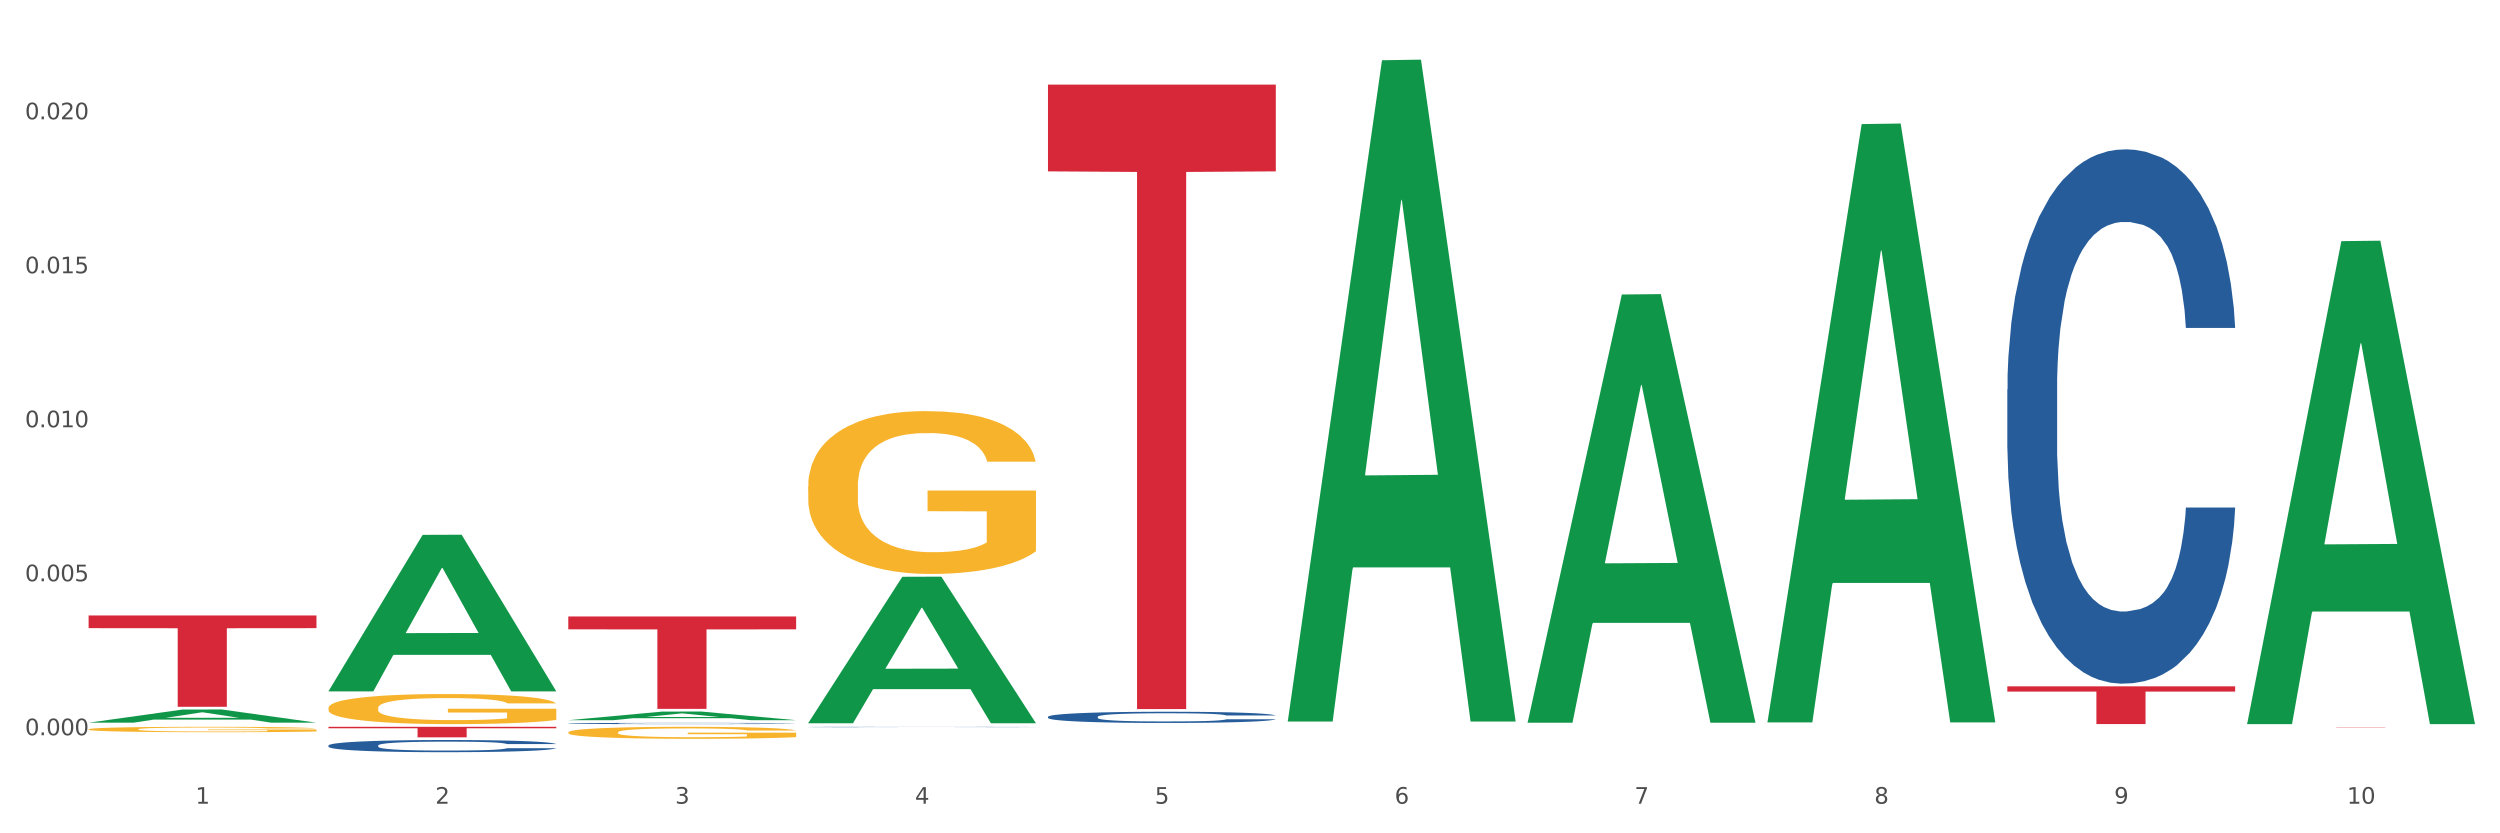
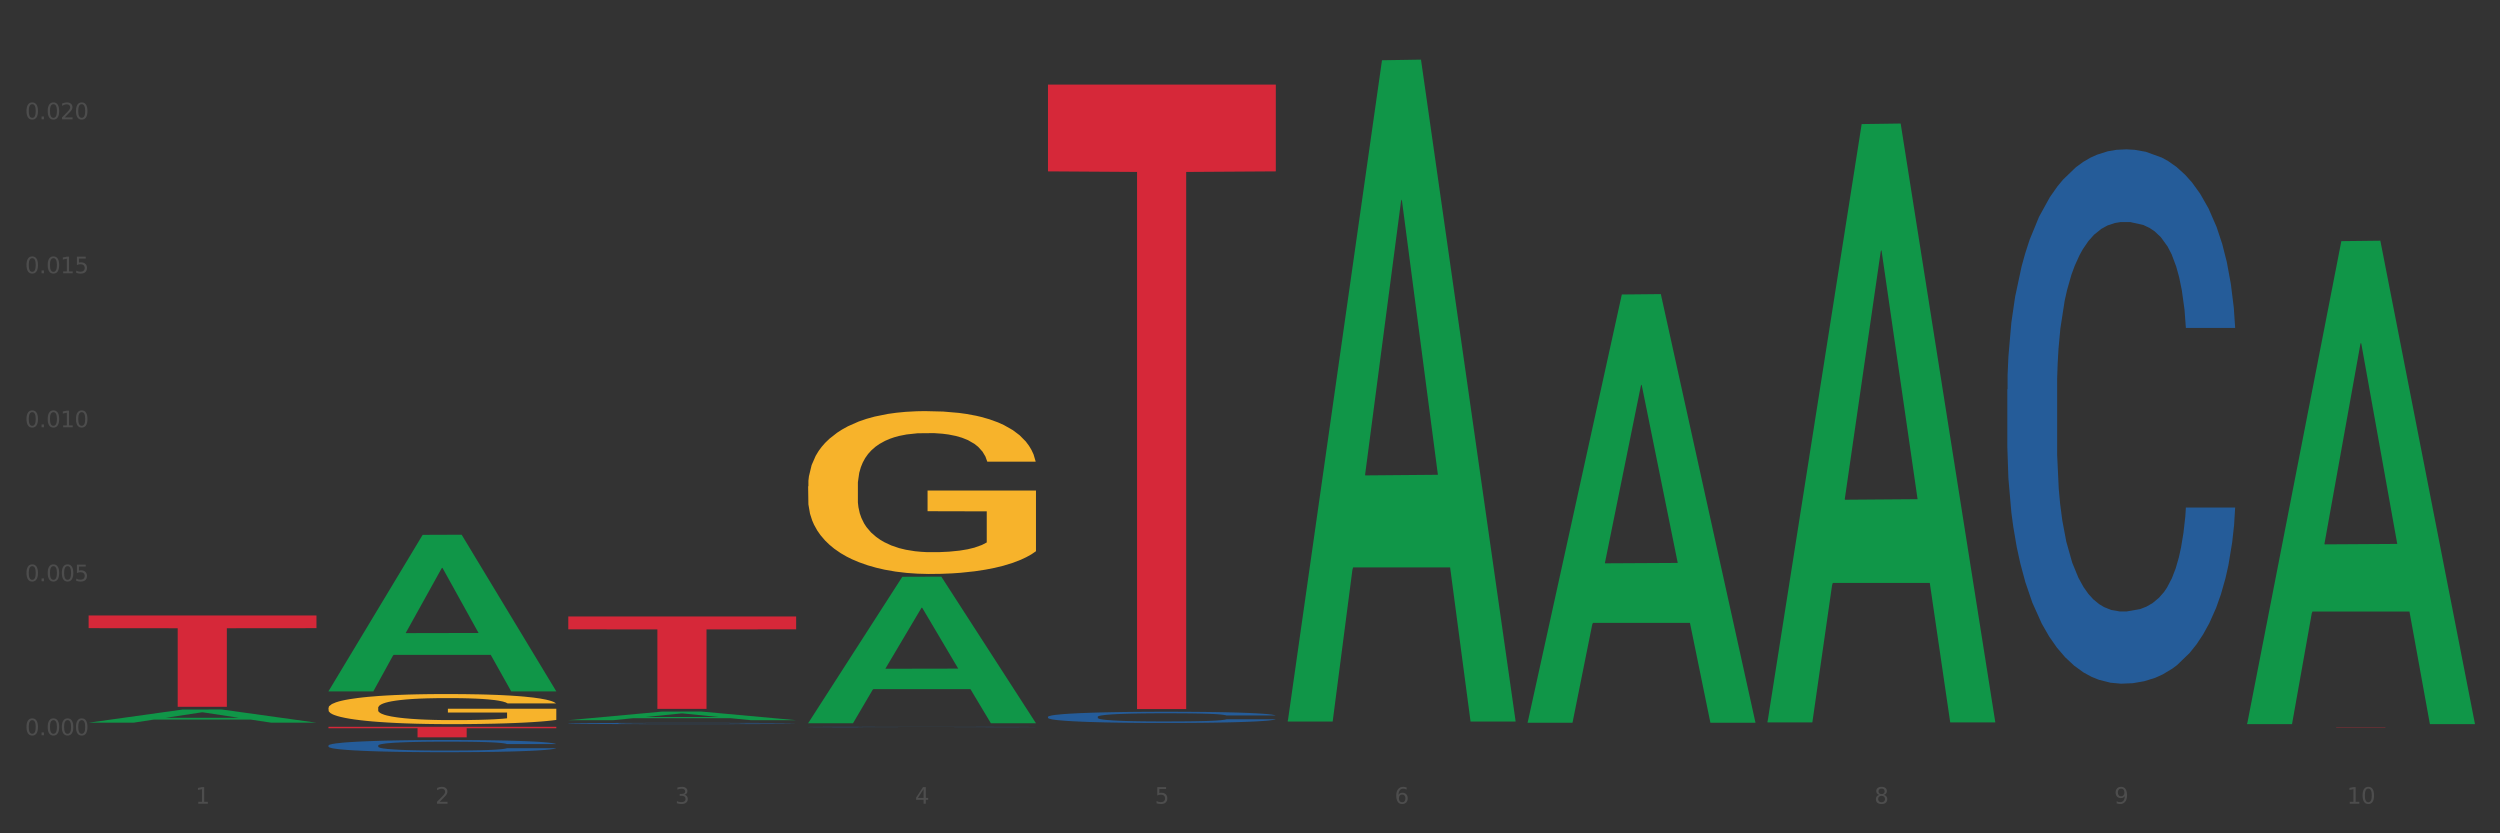
<svg xmlns="http://www.w3.org/2000/svg" xmlns:xlink="http://www.w3.org/1999/xlink" width="1080pt" height="360pt" viewBox="0 0 1080 360" version="1.1">
  <rect x="0" y="0" width="1080" height="360" fill="#333333" stroke="none" />
  <defs>
    <style type="text/css">*{stroke-linejoin: round; stroke-linecap: butt}</style>
  </defs>
  <g id="figure_1">
    <g id="patch_1">
-       <path d="M 0 360  L 1080 360  L 1080 0  L 0 0  z " style="fill: #ffffff; stroke: #ffffff; stroke-linejoin: miter" />
-     </g>
+       </g>
    <g id="axes_1">
      <g id="matplotlib.axis_1">
        <g id="xtick_1">
          <g id="text_1">
            <g style="fill: #4d4d4d" transform="translate(84.444 347.204) scale(0.096 -0.096)">
              <defs>
                <path id="DejaVuSans-31" d="M 794 531  L 1825 531  L 1825 4091  L 703 3866  L 703 4441  L 1819 4666  L 2450 4666  L 2450 531  L 3481 531  L 3481 0  L 794 0  L 794 531  z " transform="scale(0.016)" />
              </defs>
              <use xlink:href="#DejaVuSans-31" />
            </g>
          </g>
        </g>
        <g id="xtick_2">
          <g id="text_2">
            <g style="fill: #4d4d4d" transform="translate(188.053 347.204) scale(0.096 -0.096)">
              <defs>
                <path id="DejaVuSans-32" d="M 1228 531  L 3431 531  L 3431 0  L 469 0  L 469 531  Q 828 903 1448 1529  Q 2069 2156 2228 2338  Q 2531 2678 2651 2914  Q 2772 3150 2772 3378  Q 2772 3750 2511 3984  Q 2250 4219 1831 4219  Q 1534 4219 1204 4116  Q 875 4013 500 3803  L 500 4441  Q 881 4594 1212 4672  Q 1544 4750 1819 4750  Q 2544 4750 2975 4387  Q 3406 4025 3406 3419  Q 3406 3131 3298 2873  Q 3191 2616 2906 2266  Q 2828 2175 2409 1742  Q 1991 1309 1228 531  z " transform="scale(0.016)" />
              </defs>
              <use xlink:href="#DejaVuSans-32" />
            </g>
          </g>
        </g>
        <g id="xtick_3">
          <g id="text_3">
            <g style="fill: #4d4d4d" transform="translate(291.663 347.204) scale(0.096 -0.096)">
              <defs>
                <path id="DejaVuSans-33" d="M 2597 2516  Q 3050 2419 3304 2112  Q 3559 1806 3559 1356  Q 3559 666 3084 287  Q 2609 -91 1734 -91  Q 1441 -91 1130 -33  Q 819 25 488 141  L 488 750  Q 750 597 1062 519  Q 1375 441 1716 441  Q 2309 441 2620 675  Q 2931 909 2931 1356  Q 2931 1769 2642 2001  Q 2353 2234 1838 2234  L 1294 2234  L 1294 2753  L 1863 2753  Q 2328 2753 2575 2939  Q 2822 3125 2822 3475  Q 2822 3834 2567 4026  Q 2313 4219 1838 4219  Q 1578 4219 1281 4162  Q 984 4106 628 3988  L 628 4550  Q 988 4650 1302 4700  Q 1616 4750 1894 4750  Q 2613 4750 3031 4423  Q 3450 4097 3450 3541  Q 3450 3153 3228 2886  Q 3006 2619 2597 2516  z " transform="scale(0.016)" />
              </defs>
              <use xlink:href="#DejaVuSans-33" />
            </g>
          </g>
        </g>
        <g id="xtick_4">
          <g id="text_4">
            <g style="fill: #4d4d4d" transform="translate(395.273 347.204) scale(0.096 -0.096)">
              <defs>
                <path id="DejaVuSans-34" d="M 2419 4116  L 825 1625  L 2419 1625  L 2419 4116  z M 2253 4666  L 3047 4666  L 3047 1625  L 3713 1625  L 3713 1100  L 3047 1100  L 3047 0  L 2419 0  L 2419 1100  L 313 1100  L 313 1709  L 2253 4666  z " transform="scale(0.016)" />
              </defs>
              <use xlink:href="#DejaVuSans-34" />
            </g>
          </g>
        </g>
        <g id="xtick_5">
          <g id="text_5">
            <g style="fill: #4d4d4d" transform="translate(498.883 347.204) scale(0.096 -0.096)">
              <defs>
                <path id="DejaVuSans-35" d="M 691 4666  L 3169 4666  L 3169 4134  L 1269 4134  L 1269 2991  Q 1406 3038 1543 3061  Q 1681 3084 1819 3084  Q 2600 3084 3056 2656  Q 3513 2228 3513 1497  Q 3513 744 3044 326  Q 2575 -91 1722 -91  Q 1428 -91 1123 -41  Q 819 9 494 109  L 494 744  Q 775 591 1075 516  Q 1375 441 1709 441  Q 2250 441 2565 725  Q 2881 1009 2881 1497  Q 2881 1984 2565 2268  Q 2250 2553 1709 2553  Q 1456 2553 1204 2497  Q 953 2441 691 2322  L 691 4666  z " transform="scale(0.016)" />
              </defs>
              <use xlink:href="#DejaVuSans-35" />
            </g>
          </g>
        </g>
        <g id="xtick_6">
          <g id="text_6">
            <g style="fill: #4d4d4d" transform="translate(602.492 347.204) scale(0.096 -0.096)">
              <defs>
                <path id="DejaVuSans-36" d="M 2113 2584  Q 1688 2584 1439 2293  Q 1191 2003 1191 1497  Q 1191 994 1439 701  Q 1688 409 2113 409  Q 2538 409 2786 701  Q 3034 994 3034 1497  Q 3034 2003 2786 2293  Q 2538 2584 2113 2584  z M 3366 4563  L 3366 3988  Q 3128 4100 2886 4159  Q 2644 4219 2406 4219  Q 1781 4219 1451 3797  Q 1122 3375 1075 2522  Q 1259 2794 1537 2939  Q 1816 3084 2150 3084  Q 2853 3084 3261 2657  Q 3669 2231 3669 1497  Q 3669 778 3244 343  Q 2819 -91 2113 -91  Q 1303 -91 875 529  Q 447 1150 447 2328  Q 447 3434 972 4092  Q 1497 4750 2381 4750  Q 2619 4750 2861 4703  Q 3103 4656 3366 4563  z " transform="scale(0.016)" />
              </defs>
              <use xlink:href="#DejaVuSans-36" />
            </g>
          </g>
        </g>
        <g id="xtick_7">
          <g id="text_7">
            <g style="fill: #4d4d4d" transform="translate(706.102 347.204) scale(0.096 -0.096)">
              <defs>
-                 <path id="DejaVuSans-37" d="M 525 4666  L 3525 4666  L 3525 4397  L 1831 0  L 1172 0  L 2766 4134  L 525 4134  L 525 4666  z " transform="scale(0.016)" />
-               </defs>
+                 </defs>
              <use xlink:href="#DejaVuSans-37" />
            </g>
          </g>
        </g>
        <g id="xtick_8">
          <g id="text_8">
            <g style="fill: #4d4d4d" transform="translate(809.712 347.204) scale(0.096 -0.096)">
              <defs>
                <path id="DejaVuSans-38" d="M 2034 2216  Q 1584 2216 1326 1975  Q 1069 1734 1069 1313  Q 1069 891 1326 650  Q 1584 409 2034 409  Q 2484 409 2743 651  Q 3003 894 3003 1313  Q 3003 1734 2745 1975  Q 2488 2216 2034 2216  z M 1403 2484  Q 997 2584 770 2862  Q 544 3141 544 3541  Q 544 4100 942 4425  Q 1341 4750 2034 4750  Q 2731 4750 3128 4425  Q 3525 4100 3525 3541  Q 3525 3141 3298 2862  Q 3072 2584 2669 2484  Q 3125 2378 3379 2068  Q 3634 1759 3634 1313  Q 3634 634 3220 271  Q 2806 -91 2034 -91  Q 1263 -91 848 271  Q 434 634 434 1313  Q 434 1759 690 2068  Q 947 2378 1403 2484  z M 1172 3481  Q 1172 3119 1398 2916  Q 1625 2713 2034 2713  Q 2441 2713 2670 2916  Q 2900 3119 2900 3481  Q 2900 3844 2670 4047  Q 2441 4250 2034 4250  Q 1625 4250 1398 4047  Q 1172 3844 1172 3481  z " transform="scale(0.016)" />
              </defs>
              <use xlink:href="#DejaVuSans-38" />
            </g>
          </g>
        </g>
        <g id="xtick_9">
          <g id="text_9">
            <g style="fill: #4d4d4d" transform="translate(913.322 347.204) scale(0.096 -0.096)">
              <defs>
                <path id="DejaVuSans-39" d="M 703 97  L 703 672  Q 941 559 1184 500  Q 1428 441 1663 441  Q 2288 441 2617 861  Q 2947 1281 2994 2138  Q 2813 1869 2534 1725  Q 2256 1581 1919 1581  Q 1219 1581 811 2004  Q 403 2428 403 3163  Q 403 3881 828 4315  Q 1253 4750 1959 4750  Q 2769 4750 3195 4129  Q 3622 3509 3622 2328  Q 3622 1225 3098 567  Q 2575 -91 1691 -91  Q 1453 -91 1209 -44  Q 966 3 703 97  z M 1959 2075  Q 2384 2075 2632 2365  Q 2881 2656 2881 3163  Q 2881 3666 2632 3958  Q 2384 4250 1959 4250  Q 1534 4250 1286 3958  Q 1038 3666 1038 3163  Q 1038 2656 1286 2365  Q 1534 2075 1959 2075  z " transform="scale(0.016)" />
              </defs>
              <use xlink:href="#DejaVuSans-39" />
            </g>
          </g>
        </g>
        <g id="xtick_10">
          <g id="text_10">
            <g style="fill: #4d4d4d" transform="translate(1013.877 347.204) scale(0.096 -0.096)">
              <defs>
                <path id="DejaVuSans-30" d="M 2034 4250  Q 1547 4250 1301 3770  Q 1056 3291 1056 2328  Q 1056 1369 1301 889  Q 1547 409 2034 409  Q 2525 409 2770 889  Q 3016 1369 3016 2328  Q 3016 3291 2770 3770  Q 2525 4250 2034 4250  z M 2034 4750  Q 2819 4750 3233 4129  Q 3647 3509 3647 2328  Q 3647 1150 3233 529  Q 2819 -91 2034 -91  Q 1250 -91 836 529  Q 422 1150 422 2328  Q 422 3509 836 4129  Q 1250 4750 2034 4750  z " transform="scale(0.016)" />
              </defs>
              <use xlink:href="#DejaVuSans-31" />
              <use xlink:href="#DejaVuSans-30" transform="translate(63.623 0)" />
            </g>
          </g>
        </g>
        <g id="xtick_11" />
        <g id="xtick_12" />
        <g id="xtick_13" />
        <g id="xtick_14" />
        <g id="xtick_15" />
        <g id="xtick_16" />
        <g id="xtick_17" />
        <g id="xtick_18" />
        <g id="xtick_19" />
      </g>
      <g id="matplotlib.axis_2">
        <g id="ytick_1">
          <g id="text_11">
            <g style="fill: #4d4d4d" transform="translate(10.8 317.628) scale(0.096 -0.096)">
              <defs>
                <path id="DejaVuSans-2e" d="M 684 794  L 1344 794  L 1344 0  L 684 0  L 684 794  z " transform="scale(0.016)" />
              </defs>
              <use xlink:href="#DejaVuSans-30" />
              <use xlink:href="#DejaVuSans-2e" transform="translate(63.623 0)" />
              <use xlink:href="#DejaVuSans-30" transform="translate(95.41 0)" />
              <use xlink:href="#DejaVuSans-30" transform="translate(159.033 0)" />
              <use xlink:href="#DejaVuSans-30" transform="translate(222.656 0)" />
            </g>
          </g>
        </g>
        <g id="ytick_2">
          <g id="text_12">
            <g style="fill: #4d4d4d" transform="translate(10.8 251.105) scale(0.096 -0.096)">
              <use xlink:href="#DejaVuSans-30" />
              <use xlink:href="#DejaVuSans-2e" transform="translate(63.623 0)" />
              <use xlink:href="#DejaVuSans-30" transform="translate(95.41 0)" />
              <use xlink:href="#DejaVuSans-30" transform="translate(159.033 0)" />
              <use xlink:href="#DejaVuSans-35" transform="translate(222.656 0)" />
            </g>
          </g>
        </g>
        <g id="ytick_3">
          <g id="text_13">
            <g style="fill: #4d4d4d" transform="translate(10.8 184.583) scale(0.096 -0.096)">
              <use xlink:href="#DejaVuSans-30" />
              <use xlink:href="#DejaVuSans-2e" transform="translate(63.623 0)" />
              <use xlink:href="#DejaVuSans-30" transform="translate(95.41 0)" />
              <use xlink:href="#DejaVuSans-31" transform="translate(159.033 0)" />
              <use xlink:href="#DejaVuSans-30" transform="translate(222.656 0)" />
            </g>
          </g>
        </g>
        <g id="ytick_4">
          <g id="text_14">
            <g style="fill: #4d4d4d" transform="translate(10.8 118.06) scale(0.096 -0.096)">
              <use xlink:href="#DejaVuSans-30" />
              <use xlink:href="#DejaVuSans-2e" transform="translate(63.623 0)" />
              <use xlink:href="#DejaVuSans-30" transform="translate(95.41 0)" />
              <use xlink:href="#DejaVuSans-31" transform="translate(159.033 0)" />
              <use xlink:href="#DejaVuSans-35" transform="translate(222.656 0)" />
            </g>
          </g>
        </g>
        <g id="ytick_5">
          <g id="text_15">
            <g style="fill: #4d4d4d" transform="translate(10.8 51.538) scale(0.096 -0.096)">
              <use xlink:href="#DejaVuSans-30" />
              <use xlink:href="#DejaVuSans-2e" transform="translate(63.623 0)" />
              <use xlink:href="#DejaVuSans-30" transform="translate(95.41 0)" />
              <use xlink:href="#DejaVuSans-32" transform="translate(159.033 0)" />
              <use xlink:href="#DejaVuSans-30" transform="translate(222.656 0)" />
            </g>
          </g>
        </g>
        <g id="ytick_6" />
        <g id="ytick_7" />
        <g id="ytick_8" />
        <g id="ytick_9" />
      </g>
      <g id="PolyCollection_1">
        <path d="M 38.283 312.194  L 38.384 312.188  L 78.974 306.508  L 95.818 306.503  L 136.712 312.204  L 117.229 312.204  L 108.401 310.877  L 66.493 310.877  L 66.188 310.898  L 57.664 312.204  L 38.283 312.204  L 38.283 312.194  L 71.769 310.084  L 103.125 310.079  L 87.599 307.718  L 87.396 307.707  L 87.193 307.723  L 71.668 310.079  L 71.769 310.084  L 38.283 312.194  z " clip-path="url(#p4e8a79470d)" style="fill: #109648" />
        <path d="M 349.112 314.063  L 349.229 314.063  L 349.229 314.058  L 349.578 314.052  L 350.857 314.04  L 352.486 314.031  L 355.279 314.021  L 356.791 314.016  L 358.769 314.011  L 362.841 314.003  L 367.495 313.997  L 370.753 313.993  L 373.196 313.991  L 378.664 313.987  L 381.806 313.985  L 385.063 313.983  L 387.856 313.982  L 392.51 313.981  L 396.233 313.981  L 400.537 313.98  L 404.144 313.981  L 408.914 313.981  L 415.895 313.983  L 418.571 313.984  L 422.178 313.986  L 425.901 313.989  L 428.926 313.992  L 432.416 313.996  L 436.023 314.001  L 439.514 314.007  L 441.957 314.013  L 443.935 314.019  L 445.68 314.027  L 446.96 314.035  L 447.542 314.042  L 426.25 314.042  L 425.668 314.035  L 424.505 314.029  L 423.341 314.024  L 422.062 314.021  L 420.084 314.016  L 418.339 314.014  L 415.43 314.01  L 412.754 314.008  L 410.543 314.007  L 407.867 314.006  L 402.166 314.005  L 398.094 314.005  L 395.535 314.006  L 392.393 314.006  L 389.717 314.008  L 386.576 314.01  L 384.133 314.012  L 381.689 314.015  L 380.293 314.017  L 378.199 314.02  L 376.803 314.023  L 374.941 314.029  L 373.894 314.032  L 372.033 314.042  L 371.218 314.049  L 370.869 314.054  L 370.636 314.059  L 370.636 314.085  L 371.334 314.097  L 371.916 314.102  L 372.847 314.108  L 374.592 314.115  L 377.152 314.122  L 379.828 314.127  L 382.038 314.131  L 384.133 314.133  L 386.227 314.135  L 388.786 314.136  L 390.881 314.137  L 394.022 314.138  L 397.745 314.139  L 400.654 314.139  L 406.587 314.138  L 409.263 314.137  L 411.823 314.136  L 414.615 314.134  L 416.826 314.132  L 418.106 314.131  L 420.2 314.128  L 421.829 314.124  L 423.225 314.12  L 424.156 314.117  L 425.203 314.112  L 426.017 314.106  L 426.25 314.103  L 447.542 314.103  L 447.076 314.109  L 446.262 314.115  L 444.633 314.123  L 443.353 314.128  L 441.375 314.133  L 439.281 314.138  L 436.372 314.143  L 433.696 314.147  L 430.904 314.15  L 427.879 314.153  L 422.411 314.157  L 420.433 314.159  L 416.244 314.161  L 412.987 314.162  L 408.216 314.163  L 403.33 314.164  L 398.211 314.164  L 393.673 314.163  L 388.67 314.162  L 385.529 314.161  L 382.038 314.16  L 377.966 314.158  L 374.127 314.155  L 370.52 314.151  L 367.146 314.147  L 364.005 314.143  L 359.932 314.136  L 356.907 314.129  L 354.697 314.122  L 353.184 314.117  L 351.672 314.11  L 350.857 314.105  L 349.578 314.093  L 349.112 314.082  L 349.112 314.063  z " clip-path="url(#p4e8a79470d)" style="fill: #255c99" />
        <path d="M 452.722 309.652  L 452.838 309.648  L 452.838 309.524  L 453.187 309.356  L 454.467 309.046  L 456.096 308.811  L 458.888 308.537  L 460.401 308.422  L 462.379 308.294  L 466.451 308.086  L 471.105 307.909  L 474.362 307.811  L 476.806 307.749  L 482.274 307.639  L 485.415 307.59  L 488.673 307.55  L 491.465 307.523  L 496.119 307.492  L 499.842 307.479  L 504.147 307.475  L 507.754 307.479  L 512.524 307.497  L 519.505 307.55  L 522.181 307.581  L 525.788 307.634  L 529.511 307.705  L 532.536 307.776  L 536.026 307.878  L 539.633 308.01  L 543.123 308.178  L 545.567 308.333  L 547.545 308.497  L 549.29 308.696  L 550.57 308.913  L 551.151 309.095  L 529.86 309.095  L 529.278 308.931  L 528.115 308.754  L 526.951 308.634  L 525.671 308.537  L 523.693 308.426  L 521.948 308.356  L 519.04 308.271  L 516.364 308.218  L 514.153 308.187  L 511.477 308.161  L 505.776 308.134  L 501.704 308.134  L 499.144 308.143  L 496.003 308.165  L 493.327 308.196  L 490.186 308.249  L 487.742 308.307  L 485.299 308.382  L 483.903 308.435  L 481.809 308.533  L 480.412 308.612  L 478.551 308.749  L 477.504 308.847  L 475.642 309.099  L 474.828 309.285  L 474.479 309.413  L 474.246 309.555  L 474.246 310.245  L 474.944 310.555  L 475.526 310.688  L 476.457 310.838  L 478.202 311.033  L 480.762 311.223  L 483.438 311.361  L 485.648 311.445  L 487.742 311.507  L 489.837 311.555  L 492.396 311.6  L 494.49 311.626  L 497.632 311.653  L 501.355 311.666  L 504.264 311.666  L 510.197 311.644  L 512.873 311.622  L 515.433 311.591  L 518.225 311.542  L 520.436 311.489  L 521.716 311.449  L 523.81 311.365  L 525.439 311.277  L 526.835 311.175  L 527.766 311.086  L 528.813 310.953  L 529.627 310.803  L 529.86 310.723  L 551.151 310.723  L 550.686 310.883  L 549.871 311.038  L 548.243 311.246  L 546.963 311.365  L 544.985 311.511  L 542.891 311.635  L 539.982 311.772  L 537.306 311.874  L 534.514 311.963  L 531.489 312.042  L 526.02 312.153  L 524.042 312.184  L 519.854 312.237  L 516.596 312.268  L 511.826 312.299  L 506.94 312.317  L 501.82 312.321  L 497.283 312.312  L 492.28 312.286  L 489.138 312.259  L 485.648 312.219  L 481.576 312.157  L 477.737 312.082  L 474.13 311.994  L 470.756 311.892  L 467.614 311.777  L 463.542 311.586  L 460.517 311.4  L 458.307 311.228  L 456.794 311.082  L 455.282 310.896  L 454.467 310.768  L 453.187 310.458  L 452.722 310.17  L 452.722 309.652  z " clip-path="url(#p4e8a79470d)" style="fill: #255c99" />
        <path d="M 867.161 168.232  L 867.277 168.022  L 867.277 162.119  L 867.626 154.108  L 868.906 139.351  L 870.535 128.179  L 873.327 115.108  L 874.84 109.627  L 876.818 103.514  L 880.89 93.606  L 885.544 85.173  L 888.801 80.535  L 891.245 77.584  L 896.713 72.314  L 899.854 69.995  L 903.112 68.098  L 905.904 66.833  L 910.558 65.357  L 914.281 64.725  L 918.586 64.514  L 922.193 64.725  L 926.963 65.568  L 933.944 68.098  L 936.62 69.573  L 940.227 72.103  L 943.95 75.476  L 946.975 78.849  L 950.465 83.698  L 954.072 90.022  L 957.562 98.033  L 960.006 105.411  L 961.984 113.211  L 963.729 122.697  L 965.009 133.027  L 965.59 141.67  L 944.299 141.67  L 943.717 133.87  L 942.554 125.438  L 941.39 119.746  L 940.11 115.108  L 938.132 109.838  L 936.387 106.465  L 933.479 102.46  L 930.803 99.93  L 928.592 98.454  L 925.916 97.189  L 920.215 95.925  L 916.143 95.925  L 913.583 96.346  L 910.442 97.4  L 907.766 98.876  L 904.625 101.406  L 902.181 104.146  L 899.738 107.73  L 898.342 110.26  L 896.248 114.897  L 894.851 118.692  L 892.99 125.227  L 891.943 129.865  L 890.081 141.881  L 889.267 150.735  L 888.918 156.849  L 888.685 163.595  L 888.685 196.481  L 889.383 211.238  L 889.965 217.562  L 890.896 224.73  L 892.641 234.005  L 895.201 243.07  L 897.877 249.605  L 900.087 253.611  L 902.181 256.562  L 904.276 258.881  L 906.835 260.989  L 908.929 262.254  L 912.071 263.519  L 915.794 264.151  L 918.703 264.151  L 924.636 263.097  L 927.312 262.043  L 929.872 260.567  L 932.664 258.248  L 934.875 255.719  L 936.155 253.821  L 938.249 249.816  L 939.878 245.6  L 941.274 240.751  L 942.205 236.535  L 943.252 230.211  L 944.066 223.043  L 944.299 219.249  L 965.59 219.249  L 965.125 226.838  L 964.31 234.216  L 962.682 244.124  L 961.402 249.816  L 959.424 256.773  L 957.33 262.675  L 954.421 269.211  L 951.745 274.059  L 948.953 278.275  L 945.928 282.07  L 940.459 287.34  L 938.481 288.816  L 934.293 291.346  L 931.035 292.821  L 926.265 294.297  L 921.379 295.14  L 916.259 295.351  L 911.722 294.929  L 906.719 293.665  L 903.577 292.4  L 900.087 290.502  L 896.015 287.551  L 892.176 283.967  L 888.569 279.751  L 885.195 274.902  L 882.053 269.421  L 877.981 260.357  L 874.956 251.503  L 872.746 243.281  L 871.233 236.324  L 869.721 227.47  L 868.906 221.357  L 867.626 206.6  L 867.161 192.897  L 867.161 168.232  z " clip-path="url(#p4e8a79470d)" style="fill: #255c99" />
-         <path d="M 38.283 315.061  L 38.399 315.059  L 38.399 314.982  L 38.632 314.916  L 39.794 314.756  L 41.537 314.623  L 42.815 314.553  L 44.093 314.495  L 45.604 314.438  L 47.464 314.378  L 50.834 314.29  L 52.925 314.245  L 55.482 314.198  L 60.13 314.13  L 63.5 314.091  L 66.987 314.059  L 72.681 314.021  L 76.4 314.004  L 80.351 313.991  L 85.115 313.982  L 88.718 313.98  L 96.62 313.987  L 103.36 314.006  L 106.614 314.021  L 110.798 314.047  L 113.006 314.064  L 116.608 314.098  L 120.327 314.143  L 122.883 314.181  L 126.718 314.254  L 129.623 314.326  L 132.296 314.416  L 133.691 314.478  L 134.737 314.536  L 135.666 314.602  L 136.596 314.707  L 115.678 314.707  L 114.865 314.632  L 113.587 314.562  L 111.727 314.493  L 110.1 314.45  L 107.311 314.397  L 104.755 314.363  L 102.082 314.337  L 98.828 314.316  L 96.271 314.305  L 92.669 314.297  L 85.58 314.299  L 80.816 314.316  L 77.562 314.337  L 75.47 314.356  L 73.611 314.378  L 71.519 314.408  L 69.078 314.453  L 67.335 314.493  L 65.592 314.544  L 64.198 314.596  L 62.919 314.656  L 61.873 314.72  L 61.06 314.786  L 60.363 314.867  L 59.782 315.002  L 59.782 315.294  L 60.014 315.361  L 60.595 315.448  L 61.292 315.514  L 62.455 315.594  L 63.5 315.647  L 65.476 315.724  L 67.684 315.788  L 69.427 315.829  L 71.17 315.863  L 74.192 315.91  L 77.562 315.948  L 80.467 315.972  L 84.418 315.993  L 87.091 316.002  L 89.415 316.006  L 95.109 316.006  L 99.177 315.999  L 103.709 315.985  L 107.195 315.965  L 110.1 315.942  L 113.354 315.903  L 115.446 315.867  L 115.446 315.42  L 89.88 315.418  L 89.88 315.121  L 136.712 315.121  L 136.712 315.993  L 134.737 316.038  L 132.529 316.079  L 130.205 316.115  L 126.718 316.16  L 122.535 316.202  L 118.816 316.232  L 114.865 316.258  L 110.217 316.282  L 104.174 316.303  L 100.455 316.311  L 95.807 316.318  L 90.345 316.32  L 85.58 316.316  L 80.932 316.305  L 76.051 316.286  L 71.286 316.258  L 67.684 316.23  L 64.081 316.196  L 60.247 316.151  L 57.225 316.108  L 54.901 316.07  L 52.344 316.021  L 49.555 315.957  L 47.464 315.899  L 45.604 315.839  L 43.629 315.762  L 42.234 315.696  L 40.84 315.613  L 40.026 315.551  L 39.096 315.455  L 38.399 315.32  L 38.283 315.061  z " clip-path="url(#p4e8a79470d)" style="fill: #f7b32b" />
        <path d="M 38.283 265.879  L 136.712 265.879  L 136.712 271.364  L 97.994 271.401  L 97.994 305.35  L 76.768 305.35  L 76.768 271.401  L 38.283 271.364  L 38.283 265.916  L 38.283 265.879  z " clip-path="url(#p4e8a79470d)" style="fill: #d62839" />
        <path d="M 141.893 313.98  L 240.322 313.98  L 240.322 314.612  L 201.603 314.617  L 201.603 318.527  L 180.378 318.527  L 180.378 314.617  L 141.893 314.612  L 141.893 313.985  L 141.893 313.98  z " clip-path="url(#p4e8a79470d)" style="fill: #d62839" />
        <path d="M 245.502 266.323  L 343.932 266.323  L 343.932 271.87  L 305.213 271.908  L 305.213 306.242  L 283.988 306.242  L 283.988 271.908  L 245.502 271.87  L 245.502 266.36  L 245.502 266.323  z " clip-path="url(#p4e8a79470d)" style="fill: #d62839" />
        <path d="M 452.722 36.538  L 551.151 36.538  L 551.151 74.029  L 512.433 74.282  L 512.433 306.322  L 491.207 306.322  L 491.207 74.282  L 452.722 74.029  L 452.722 36.791  L 452.722 36.538  z " clip-path="url(#p4e8a79470d)" style="fill: #d62839" />
-         <path d="M 867.161 296.504  L 965.59 296.504  L 965.59 298.768  L 926.872 298.783  L 926.872 312.797  L 905.646 312.797  L 905.646 298.783  L 867.161 298.768  L 867.161 296.519  L 867.161 296.504  z " clip-path="url(#p4e8a79470d)" style="fill: #d62839" />
        <path d="M 970.771 314.283  L 1069.2 314.283  L 1069.2 314.302  L 1030.481 314.303  L 1030.481 314.422  L 1009.256 314.422  L 1009.256 314.303  L 970.771 314.302  L 970.771 314.283  L 970.771 314.283  z " clip-path="url(#p4e8a79470d)" style="fill: #d62839" />
        <path d="M 245.502 312.526  L 245.619 312.525  L 245.619 312.511  L 245.968 312.492  L 247.248 312.457  L 248.877 312.431  L 251.669 312.4  L 253.181 312.387  L 255.159 312.372  L 259.231 312.349  L 263.885 312.329  L 267.143 312.318  L 269.586 312.311  L 275.055 312.298  L 278.196 312.293  L 281.454 312.288  L 284.246 312.285  L 288.9 312.282  L 292.623 312.28  L 296.928 312.28  L 300.534 312.28  L 305.305 312.282  L 312.285 312.288  L 314.961 312.292  L 318.568 312.298  L 322.291 312.306  L 325.316 312.314  L 328.807 312.325  L 332.413 312.34  L 335.904 312.359  L 338.347 312.377  L 340.325 312.395  L 342.07 312.418  L 343.35 312.442  L 343.932 312.463  L 322.64 312.463  L 322.059 312.444  L 320.895 312.424  L 319.732 312.411  L 318.452 312.4  L 316.474 312.387  L 314.729 312.379  L 311.82 312.37  L 309.144 312.364  L 306.934 312.36  L 304.258 312.357  L 298.557 312.354  L 294.484 312.354  L 291.925 312.355  L 288.783 312.358  L 286.107 312.361  L 282.966 312.367  L 280.523 312.374  L 278.08 312.382  L 276.683 312.388  L 274.589 312.399  L 273.193 312.408  L 271.331 312.424  L 270.284 312.435  L 268.423 312.463  L 267.608 312.484  L 267.259 312.499  L 267.027 312.515  L 267.027 312.593  L 267.725 312.628  L 268.306 312.643  L 269.237 312.66  L 270.982 312.682  L 273.542 312.703  L 276.218 312.719  L 278.429 312.728  L 280.523 312.735  L 282.617 312.741  L 285.177 312.746  L 287.271 312.749  L 290.412 312.752  L 294.135 312.753  L 297.044 312.753  L 302.978 312.751  L 305.654 312.748  L 308.213 312.745  L 311.006 312.739  L 313.216 312.733  L 314.496 312.729  L 316.59 312.719  L 318.219 312.709  L 319.615 312.698  L 320.546 312.688  L 321.593 312.673  L 322.408 312.656  L 322.64 312.647  L 343.932 312.647  L 343.466 312.665  L 342.652 312.682  L 341.023 312.706  L 339.743 312.719  L 337.765 312.736  L 335.671 312.75  L 332.762 312.765  L 330.087 312.777  L 327.294 312.787  L 324.269 312.796  L 318.801 312.808  L 316.823 312.812  L 312.635 312.818  L 309.377 312.821  L 304.607 312.825  L 299.72 312.827  L 294.601 312.827  L 290.063 312.826  L 285.06 312.823  L 281.919 312.82  L 278.429 312.816  L 274.356 312.809  L 270.517 312.8  L 266.91 312.79  L 263.536 312.779  L 260.395 312.766  L 256.323 312.744  L 253.298 312.723  L 251.087 312.704  L 249.575 312.687  L 248.062 312.666  L 247.248 312.652  L 245.968 312.617  L 245.502 312.584  L 245.502 312.526  z " clip-path="url(#p4e8a79470d)" style="fill: #255c99" />
-         <path d="M 245.502 316.375  L 245.619 316.37  L 245.619 316.2  L 245.851 316.053  L 247.013 315.698  L 248.756 315.405  L 250.035 315.249  L 251.313 315.121  L 252.824 314.993  L 254.683 314.861  L 258.053 314.667  L 260.145 314.567  L 262.701 314.463  L 267.35 314.312  L 270.72 314.226  L 274.206 314.155  L 279.9 314.07  L 283.619 314.032  L 287.57 314.004  L 292.335 313.985  L 295.937 313.98  L 303.84 313.995  L 310.58 314.037  L 313.834 314.07  L 318.017 314.127  L 320.225 314.165  L 323.828 314.241  L 327.546 314.34  L 330.103 314.425  L 333.938 314.586  L 336.843 314.747  L 339.516 314.946  L 340.91 315.083  L 341.956 315.211  L 342.886 315.357  L 343.816 315.589  L 322.898 315.589  L 322.084 315.424  L 320.806 315.267  L 318.947 315.116  L 317.32 315.021  L 314.531 314.903  L 311.974 314.827  L 309.301 314.771  L 306.048 314.723  L 303.491 314.7  L 299.888 314.681  L 292.8 314.685  L 288.035 314.723  L 284.781 314.771  L 282.689 314.813  L 280.83 314.861  L 278.738 314.927  L 276.298 315.026  L 274.555 315.116  L 272.812 315.23  L 271.417 315.343  L 270.139 315.476  L 269.093 315.618  L 268.28 315.764  L 267.582 315.944  L 267.001 316.242  L 267.001 316.891  L 267.234 317.037  L 267.815 317.231  L 268.512 317.378  L 269.674 317.553  L 270.72 317.671  L 272.695 317.842  L 274.903 317.984  L 276.647 318.074  L 278.39 318.149  L 281.411 318.253  L 284.781 318.339  L 287.686 318.391  L 291.638 318.438  L 294.31 318.457  L 296.635 318.466  L 302.329 318.466  L 306.396 318.452  L 310.928 318.419  L 314.415 318.376  L 317.32 318.324  L 320.574 318.239  L 322.665 318.159  L 322.665 317.17  L 297.099 317.165  L 297.099 316.507  L 343.932 316.507  L 343.932 318.438  L 341.956 318.537  L 339.748 318.627  L 337.424 318.708  L 333.938 318.807  L 329.754 318.902  L 326.036 318.968  L 322.084 319.025  L 317.436 319.077  L 311.393 319.124  L 307.674 319.143  L 303.026 319.157  L 297.564 319.162  L 292.8 319.153  L 288.151 319.129  L 283.271 319.086  L 278.506 319.025  L 274.903 318.963  L 271.301 318.888  L 267.466 318.788  L 264.445 318.694  L 262.12 318.608  L 259.564 318.499  L 256.775 318.358  L 254.683 318.23  L 252.824 318.097  L 250.848 317.927  L 249.454 317.78  L 248.059 317.596  L 247.246 317.458  L 246.316 317.245  L 245.619 316.947  L 245.502 316.375  z " clip-path="url(#p4e8a79470d)" style="fill: #f7b32b" />
        <path d="M 141.893 305.834  L 142.009 305.822  L 142.009 305.395  L 142.241 305.027  L 143.403 304.136  L 145.147 303.4  L 146.425 303.008  L 147.703 302.687  L 149.214 302.367  L 151.073 302.034  L 154.443 301.548  L 156.535 301.298  L 159.092 301.037  L 163.74 300.657  L 167.11 300.443  L 170.596 300.265  L 176.291 300.051  L 180.009 299.956  L 183.961 299.885  L 188.725 299.838  L 192.328 299.826  L 200.23 299.862  L 206.97 299.968  L 210.224 300.051  L 214.407 300.194  L 216.615 300.289  L 220.218 300.479  L 223.937 300.728  L 226.493 300.942  L 230.328 301.346  L 233.233 301.749  L 235.906 302.248  L 237.301 302.592  L 238.346 302.913  L 239.276 303.281  L 240.206 303.863  L 219.288 303.863  L 218.475 303.447  L 217.196 303.056  L 215.337 302.676  L 213.71 302.438  L 210.921 302.141  L 208.364 301.951  L 205.692 301.809  L 202.438 301.69  L 199.881 301.631  L 196.279 301.583  L 189.19 301.595  L 184.425 301.69  L 181.171 301.809  L 179.08 301.916  L 177.22 302.034  L 175.129 302.201  L 172.688 302.45  L 170.945 302.676  L 169.202 302.961  L 167.807 303.245  L 166.529 303.578  L 165.483 303.934  L 164.67 304.302  L 163.973 304.753  L 163.391 305.501  L 163.391 307.128  L 163.624 307.496  L 164.205 307.983  L 164.902 308.351  L 166.064 308.79  L 167.11 309.087  L 169.086 309.515  L 171.294 309.871  L 173.037 310.097  L 174.78 310.287  L 177.801 310.548  L 181.171 310.761  L 184.077 310.892  L 188.028 311.011  L 190.701 311.058  L 193.025 311.082  L 198.719 311.082  L 202.786 311.046  L 207.319 310.963  L 210.805 310.856  L 213.71 310.726  L 216.964 310.512  L 219.056 310.31  L 219.056 307.829  L 193.49 307.817  L 193.49 306.166  L 240.322 306.166  L 240.322 311.011  L 238.346 311.26  L 236.138 311.486  L 233.814 311.688  L 230.328 311.937  L 226.144 312.174  L 222.426 312.341  L 218.475 312.483  L 213.826 312.614  L 207.783 312.732  L 204.065 312.78  L 199.416 312.816  L 193.955 312.827  L 189.19 312.804  L 184.542 312.744  L 179.661 312.637  L 174.896 312.483  L 171.294 312.329  L 167.691 312.139  L 163.856 311.889  L 160.835 311.652  L 158.511 311.438  L 155.954 311.165  L 153.165 310.809  L 151.073 310.488  L 149.214 310.156  L 147.238 309.728  L 145.844 309.36  L 144.449 308.897  L 143.636 308.553  L 142.706 308.019  L 142.009 307.271  L 141.893 305.834  z " clip-path="url(#p4e8a79470d)" style="fill: #f7b32b" />
        <path d="M 349.112 210.111  L 349.228 210.047  L 349.228 207.734  L 349.461 205.742  L 350.623 200.923  L 352.366 196.939  L 353.644 194.819  L 354.923 193.084  L 356.433 191.349  L 358.293 189.55  L 361.663 186.915  L 363.755 185.566  L 366.311 184.152  L 370.96 182.096  L 374.33 180.94  L 377.816 179.976  L 383.51 178.819  L 387.229 178.305  L 391.18 177.92  L 395.945 177.663  L 399.547 177.598  L 407.449 177.791  L 414.189 178.369  L 417.443 178.819  L 421.627 179.59  L 423.835 180.104  L 427.437 181.132  L 431.156 182.482  L 433.713 183.638  L 437.548 185.823  L 440.453 188.008  L 443.126 190.706  L 444.52 192.57  L 445.566 194.305  L 446.496 196.296  L 447.425 199.445  L 426.508 199.445  L 425.694 197.196  L 424.416 195.076  L 422.557 193.019  L 420.93 191.734  L 418.141 190.128  L 415.584 189.1  L 412.911 188.329  L 409.657 187.686  L 407.101 187.365  L 403.498 187.108  L 396.409 187.172  L 391.645 187.686  L 388.391 188.329  L 386.299 188.907  L 384.44 189.55  L 382.348 190.449  L 379.908 191.799  L 378.165 193.019  L 376.421 194.562  L 375.027 196.104  L 373.749 197.903  L 372.703 199.83  L 371.889 201.822  L 371.192 204.264  L 370.611 208.312  L 370.611 217.115  L 370.843 219.107  L 371.424 221.741  L 372.122 223.733  L 373.284 226.11  L 374.33 227.717  L 376.305 230.03  L 378.513 231.957  L 380.256 233.178  L 381.999 234.206  L 385.021 235.62  L 388.391 236.776  L 391.296 237.483  L 395.247 238.126  L 397.92 238.383  L 400.244 238.511  L 405.939 238.511  L 410.006 238.319  L 414.538 237.869  L 418.024 237.291  L 420.93 236.584  L 424.183 235.427  L 426.275 234.335  L 426.275 220.906  L 400.709 220.841  L 400.709 211.91  L 447.542 211.91  L 447.542 238.126  L 445.566 239.475  L 443.358 240.696  L 441.034 241.788  L 437.548 243.138  L 433.364 244.423  L 429.645 245.322  L 425.694 246.093  L 421.046 246.8  L 415.003 247.443  L 411.284 247.7  L 406.636 247.892  L 401.174 247.957  L 396.409 247.828  L 391.761 247.507  L 386.88 246.929  L 382.116 246.093  L 378.513 245.258  L 374.911 244.23  L 371.076 242.881  L 368.054 241.596  L 365.73 240.439  L 363.174 238.961  L 360.385 237.034  L 358.293 235.299  L 356.433 233.5  L 354.458 231.186  L 353.063 229.195  L 351.669 226.689  L 350.855 224.825  L 349.926 221.934  L 349.228 217.886  L 349.112 210.111  z " clip-path="url(#p4e8a79470d)" style="fill: #f7b32b" />
        <path d="M 141.893 322.048  L 142.009 322.043  L 142.009 321.908  L 142.358 321.725  L 143.638 321.389  L 145.267 321.134  L 148.059 320.835  L 149.572 320.71  L 151.55 320.571  L 155.622 320.344  L 160.276 320.152  L 163.533 320.046  L 165.977 319.979  L 171.445 319.858  L 174.586 319.805  L 177.844 319.762  L 180.636 319.733  L 185.29 319.7  L 189.013 319.685  L 193.318 319.68  L 196.925 319.685  L 201.695 319.704  L 208.676 319.762  L 211.352 319.796  L 214.958 319.854  L 218.682 319.931  L 221.707 320.008  L 225.197 320.118  L 228.804 320.263  L 232.294 320.445  L 234.737 320.614  L 236.715 320.792  L 238.46 321.008  L 239.74 321.244  L 240.322 321.442  L 219.031 321.442  L 218.449 321.263  L 217.285 321.071  L 216.122 320.941  L 214.842 320.835  L 212.864 320.715  L 211.119 320.638  L 208.21 320.546  L 205.534 320.489  L 203.324 320.455  L 200.648 320.426  L 194.947 320.397  L 190.875 320.397  L 188.315 320.407  L 185.174 320.431  L 182.498 320.465  L 179.356 320.522  L 176.913 320.585  L 174.47 320.667  L 173.074 320.725  L 170.979 320.83  L 169.583 320.917  L 167.722 321.066  L 166.675 321.172  L 164.813 321.446  L 163.999 321.648  L 163.65 321.788  L 163.417 321.942  L 163.417 322.693  L 164.115 323.029  L 164.697 323.174  L 165.627 323.337  L 167.373 323.549  L 169.932 323.756  L 172.608 323.905  L 174.819 323.997  L 176.913 324.064  L 179.007 324.117  L 181.567 324.165  L 183.661 324.194  L 186.803 324.223  L 190.526 324.237  L 193.434 324.237  L 199.368 324.213  L 202.044 324.189  L 204.604 324.156  L 207.396 324.103  L 209.606 324.045  L 210.886 324.002  L 212.981 323.91  L 214.609 323.814  L 216.006 323.703  L 216.936 323.607  L 217.983 323.463  L 218.798 323.299  L 219.031 323.212  L 240.322 323.212  L 239.857 323.386  L 239.042 323.554  L 237.413 323.78  L 236.134 323.91  L 234.156 324.069  L 232.061 324.204  L 229.153 324.353  L 226.477 324.463  L 223.684 324.56  L 220.659 324.646  L 215.191 324.767  L 213.213 324.8  L 209.025 324.858  L 205.767 324.892  L 200.997 324.925  L 196.11 324.945  L 190.991 324.95  L 186.454 324.94  L 181.451 324.911  L 178.309 324.882  L 174.819 324.839  L 170.747 324.771  L 166.907 324.69  L 163.301 324.593  L 159.926 324.483  L 156.785 324.358  L 152.713 324.151  L 149.688 323.949  L 147.477 323.761  L 145.965 323.602  L 144.452 323.4  L 143.638 323.26  L 142.358 322.924  L 141.893 322.611  L 141.893 322.048  z " clip-path="url(#p4e8a79470d)" style="fill: #255c99" />
        <path d="M 141.893 298.546  L 141.994 298.482  L 182.584 231.06  L 199.428 230.996  L 240.322 298.673  L 220.839 298.673  L 212.011 282.914  L 170.102 282.914  L 169.798 283.168  L 161.274 298.673  L 141.893 298.673  L 141.893 298.546  L 175.379 273.509  L 206.734 273.445  L 191.209 245.421  L 191.006 245.294  L 190.803 245.485  L 175.278 273.445  L 175.379 273.509  L 141.893 298.546  z " clip-path="url(#p4e8a79470d)" style="fill: #109648" />
        <path d="M 245.502 311.12  L 245.604 311.116  L 286.193 307.399  L 303.038 307.395  L 343.932 311.127  L 324.449 311.127  L 315.621 310.258  L 273.712 310.258  L 273.408 310.272  L 264.884 311.127  L 245.502 311.127  L 245.502 311.12  L 278.989 309.739  L 310.344 309.736  L 294.819 308.19  L 294.616 308.183  L 294.413 308.194  L 278.887 309.736  L 278.989 309.739  L 245.502 311.12  z " clip-path="url(#p4e8a79470d)" style="fill: #109648" />
        <path d="M 349.112 312.335  L 349.214 312.275  L 389.803 249.169  L 406.648 249.11  L 447.542 312.454  L 428.059 312.454  L 419.23 297.703  L 377.322 297.703  L 377.017 297.941  L 368.494 312.454  L 349.112 312.454  L 349.112 312.335  L 382.598 288.9  L 413.954 288.841  L 398.428 262.611  L 398.225 262.492  L 398.022 262.671  L 382.497 288.841  L 382.598 288.9  L 349.112 312.335  z " clip-path="url(#p4e8a79470d)" style="fill: #109648" />
        <path d="M 970.771 312.435  L 970.872 312.239  L 1011.462 104.172  L 1028.306 103.976  L 1069.2 312.827  L 1049.717 312.827  L 1040.889 264.193  L 998.98 264.193  L 998.676 264.978  L 990.152 312.827  L 970.771 312.827  L 970.771 312.435  L 1004.257 235.17  L 1035.612 234.974  L 1020.087 148.492  L 1019.884 148.099  L 1019.681 148.688  L 1004.156 234.974  L 1004.257 235.17  L 970.771 312.435  z " clip-path="url(#p4e8a79470d)" style="fill: #109648" />
        <path d="M 763.551 311.601  L 763.653 311.358  L 804.242 53.605  L 821.087 53.362  L 861.981 312.087  L 842.498 312.087  L 833.669 251.839  L 791.761 251.839  L 791.456 252.811  L 782.933 312.087  L 763.551 312.087  L 763.551 311.601  L 797.037 215.885  L 828.393 215.642  L 812.867 108.508  L 812.664 108.023  L 812.461 108.751  L 796.936 215.642  L 797.037 215.885  L 763.551 311.601  z " clip-path="url(#p4e8a79470d)" style="fill: #109648" />
        <path d="M 556.332 311.158  L 556.433 310.889  L 597.023 26.028  L 613.867 25.759  L 654.761 311.695  L 635.278 311.695  L 626.45 245.111  L 584.541 245.111  L 584.237 246.185  L 575.713 311.695  L 556.332 311.695  L 556.332 311.158  L 589.818 205.375  L 621.173 205.107  L 605.648 86.705  L 605.445 86.168  L 605.242 86.974  L 589.717 205.107  L 589.818 205.375  L 556.332 311.158  z " clip-path="url(#p4e8a79470d)" style="fill: #109648" />
        <path d="M 659.941 311.859  L 660.043 311.685  L 700.632 127.223  L 717.477 127.049  L 758.371 312.207  L 738.888 312.207  L 730.06 269.09  L 688.151 269.09  L 687.847 269.786  L 679.323 312.207  L 659.941 312.207  L 659.941 311.859  L 693.428 243.36  L 724.783 243.186  L 709.258 166.515  L 709.055 166.167  L 708.852 166.689  L 693.326 243.186  L 693.428 243.36  L 659.941 311.859  z " clip-path="url(#p4e8a79470d)" style="fill: #109648" />
      </g>
    </g>
  </g>
  <defs>
    <clipPath id="p4e8a79470d">
      <rect x="38.283" y="10.8" width="1030.917" height="329.109" />
    </clipPath>
  </defs>
</svg>